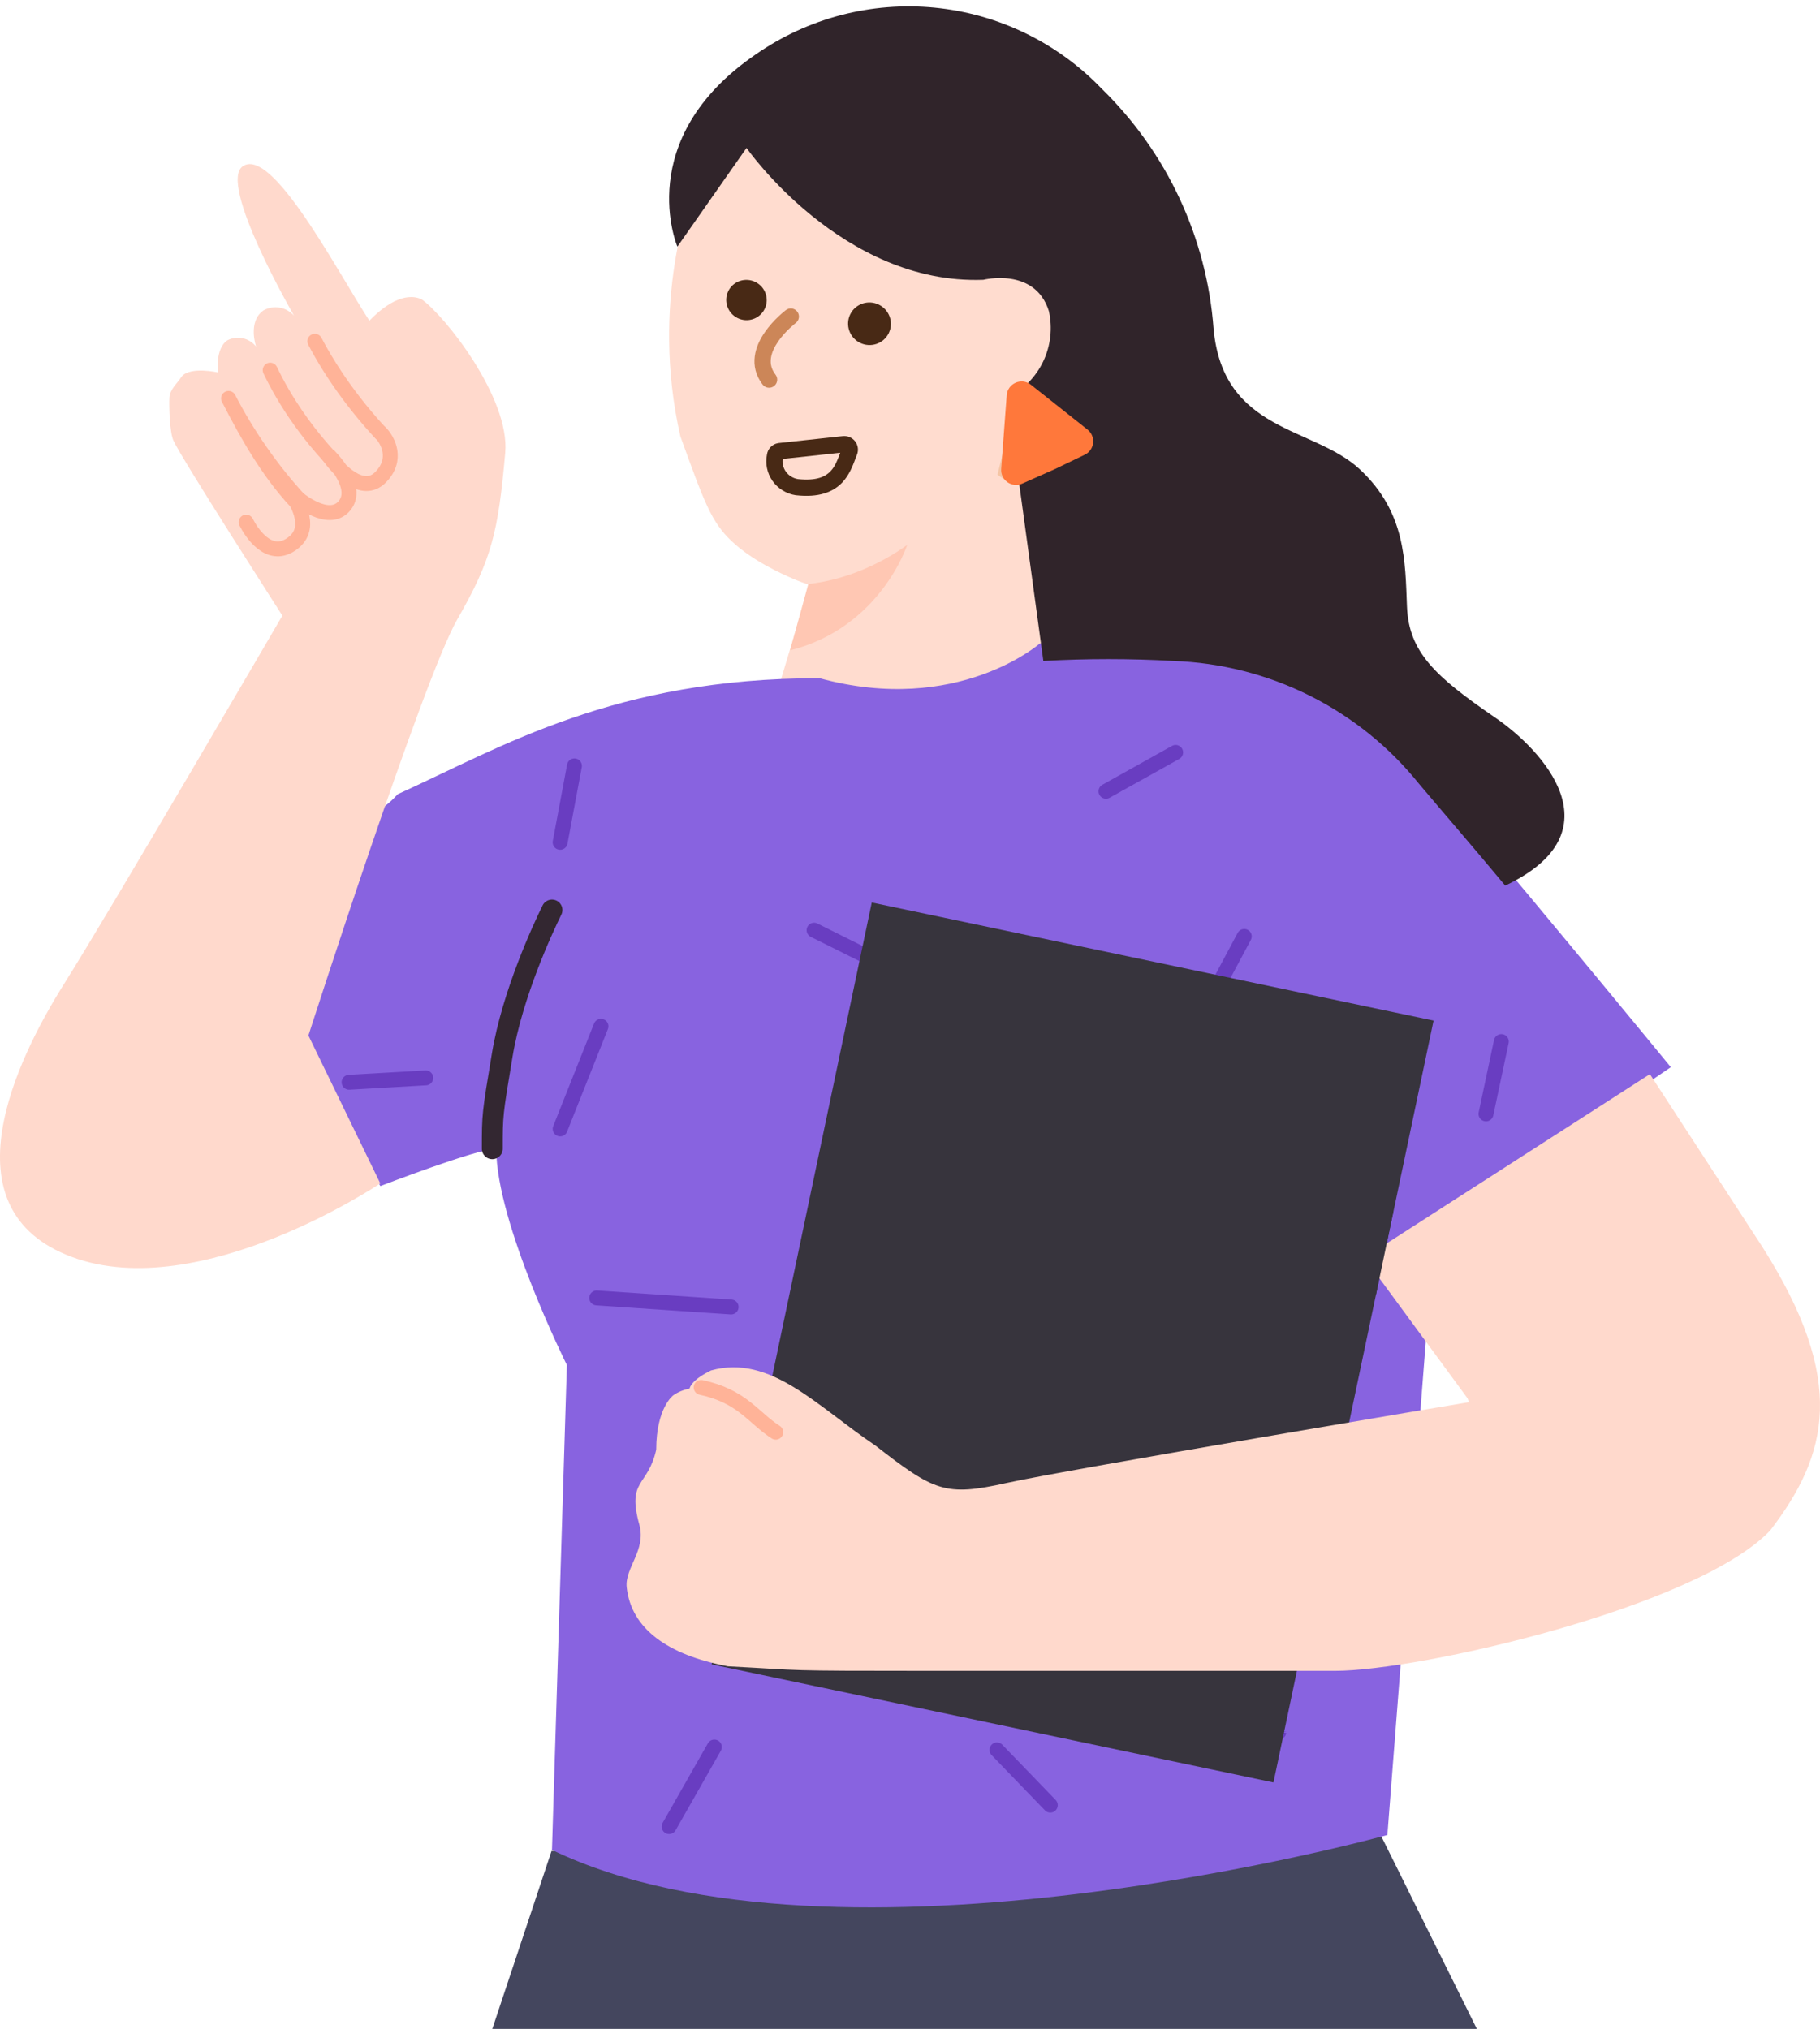
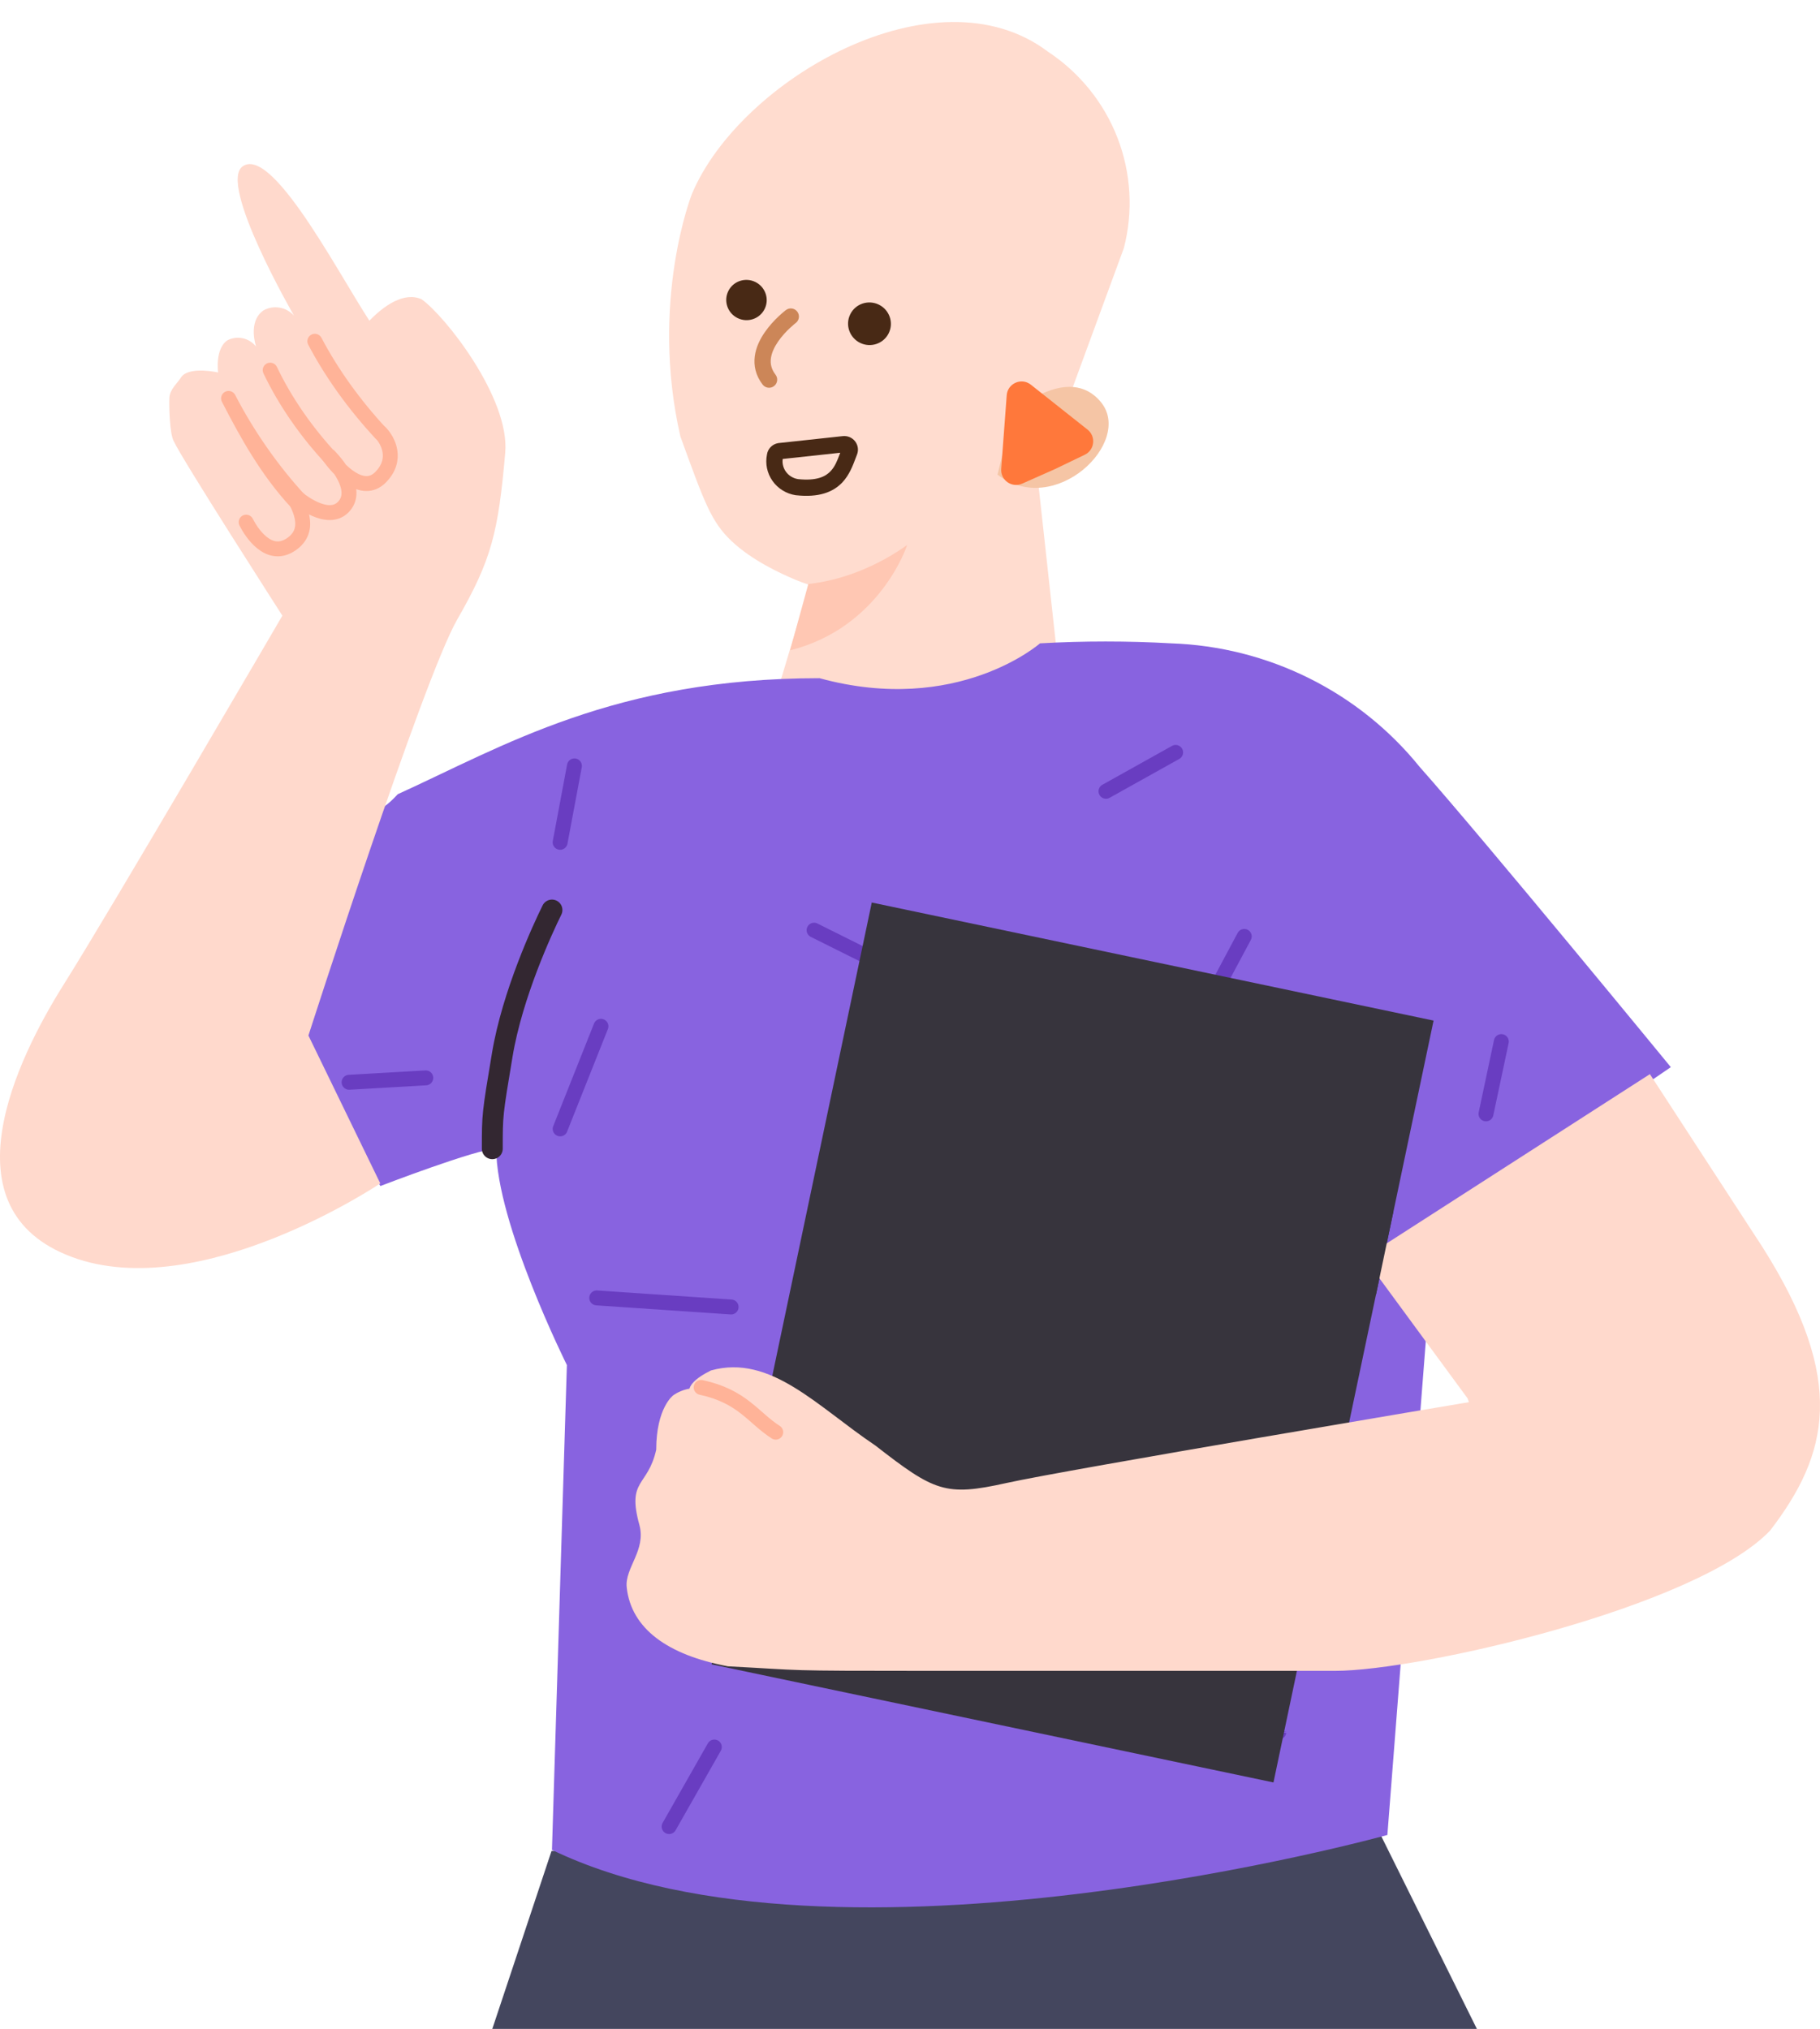
<svg xmlns="http://www.w3.org/2000/svg" width="122" height="136" viewBox="0 0 122 136" fill="none">
  <path d="M68.907 26.066L72.06 54.843H49.562L55.056 36.53L68.907 26.066Z" fill="#FFDCCF" />
  <path d="M46.381 13.001C46.381 13.001 43.537 20.2 45.609 29.259C47.208 33.652 47.661 34.965 49.039 36.269C50.416 37.572 52.334 38.446 53.331 38.867C54.368 39.304 55.237 39.46 56.132 39.605C57.027 39.751 57.966 39.63 58.849 39.424C63.446 38.313 69.316 35.514 71.021 28.377L75.337 16.625C75.971 14.179 75.821 11.598 74.909 9.24C73.996 6.882 72.366 4.863 70.244 3.462C62.712 -2.222 49.602 5.328 46.381 13.001Z" fill="#FFDCCF" />
  <path fill-rule="evenodd" clip-rule="evenodd" d="M50.634 18.902C49.97 18.575 49.153 18.835 48.82 19.512C48.486 20.189 48.778 20.994 49.442 21.321C50.106 21.647 50.922 21.387 51.256 20.71C51.59 20.034 51.298 19.228 50.634 18.902Z" fill="#482915" />
  <path fill-rule="evenodd" clip-rule="evenodd" d="M58.914 20.422C58.212 20.076 57.348 20.351 56.995 21.067C56.641 21.784 56.95 22.636 57.653 22.982C58.355 23.327 59.22 23.052 59.573 22.336C59.926 21.619 59.617 20.767 58.914 20.422Z" fill="#482915" />
  <path fill-rule="evenodd" clip-rule="evenodd" d="M53.446 20.892C53.626 21.132 53.578 21.474 53.337 21.654L53.01 21.219C53.337 21.654 53.337 21.654 53.337 21.654L53.337 21.654C53.337 21.654 53.338 21.654 53.337 21.654L53.333 21.657L53.313 21.672C53.295 21.687 53.267 21.709 53.232 21.738C53.161 21.797 53.059 21.885 52.941 21.996C52.702 22.221 52.406 22.534 52.157 22.895C51.906 23.261 51.725 23.645 51.676 24.019C51.629 24.373 51.696 24.739 51.986 25.115C52.169 25.354 52.124 25.695 51.886 25.879C51.647 26.062 51.305 26.018 51.121 25.779C50.646 25.161 50.513 24.501 50.596 23.876C50.676 23.27 50.954 22.722 51.259 22.279C51.566 21.832 51.92 21.461 52.194 21.203C52.331 21.074 52.451 20.971 52.537 20.899C52.58 20.864 52.615 20.836 52.64 20.816C52.652 20.806 52.662 20.799 52.67 20.793L52.678 20.787L52.681 20.784L52.682 20.784C52.682 20.784 52.683 20.783 53.008 21.216L52.683 20.783C52.924 20.602 53.265 20.651 53.446 20.892Z" fill="#CC8658" />
  <path fill-rule="evenodd" clip-rule="evenodd" d="M56.325 30.348L52.467 30.765C52.449 30.897 52.453 31.031 52.48 31.161C52.513 31.321 52.579 31.473 52.674 31.608C52.769 31.743 52.891 31.858 53.033 31.945C53.173 32.031 53.328 32.089 53.491 32.115C54.763 32.25 55.346 31.934 55.674 31.587C55.973 31.27 56.117 30.893 56.281 30.461C56.296 30.424 56.31 30.386 56.325 30.348ZM56.494 29.234C56.65 29.217 56.807 29.24 56.952 29.301C57.096 29.361 57.223 29.459 57.32 29.583C57.417 29.708 57.479 29.856 57.502 30.013C57.524 30.17 57.505 30.33 57.445 30.477L57.443 30.483C57.411 30.559 57.378 30.649 57.341 30.748C57.173 31.197 56.931 31.842 56.466 32.335C55.84 32.997 54.878 33.361 53.361 33.196L53.349 33.195L53.338 33.194C53.027 33.147 52.729 33.038 52.462 32.873C52.194 32.708 51.963 32.492 51.783 32.235C51.602 31.979 51.476 31.688 51.413 31.382C51.352 31.084 51.351 30.778 51.41 30.48C51.434 30.294 51.516 30.12 51.644 29.982C51.781 29.834 51.962 29.738 52.159 29.704L52.175 29.701L56.494 29.234Z" fill="#482915" />
  <path d="M36.97 124.074L33 136H99L92.053 122L36.97 124.074Z" fill="#44465E" />
  <path d="M67.891 27.657C67.891 27.657 71.625 24.291 73.804 26.963C75.984 29.634 70.701 34.763 66.867 31.815L67.891 27.657Z" fill="#F5C5A5" />
  <path d="M25.5 79.5L19 68.794C19 68.794 21.094 62.573 23.452 55.95C25.212 53.929 25.272 54.754 26.662 53.237C33.682 50.046 41.194 45.46 54.933 45.46C64.181 47.987 69.715 43.124 69.715 43.124C72.645 42.959 75.582 42.959 78.513 43.124C81.726 43.234 84.877 44.031 87.75 45.46C90.624 46.889 93.151 48.916 95.16 51.402C99.489 56.282 112 71.531 112 71.531L96.163 82.353L93 123C93 123 56.128 133.219 37 124L38 91.5C38 91.5 33.264 82 33.264 77C32 77 25.5 79.5 25.5 79.5Z" fill="#8863E0" />
  <path d="M82 77L90 86" stroke="#332731" stroke-width="1.5" stroke-linecap="round" />
  <path d="M81.509 116.128C79.18 116.128 77.292 116.112 77.292 116.093C77.292 116.074 79.18 116.058 81.509 116.058C83.837 116.058 85.725 116.074 85.725 116.093C85.725 116.112 83.837 116.128 81.509 116.128Z" stroke="#693DC1" stroke-linecap="round" stroke-linejoin="round" />
  <path d="M99.61 74.664L100.638 69.818" stroke="#693DC1" stroke-linecap="round" stroke-linejoin="round" />
  <path d="M83.406 62.768L80.532 68.152" stroke="#693DC1" stroke-linecap="round" stroke-linejoin="round" />
  <path d="M78.806 50.435L74.137 53.041" stroke="#693DC1" stroke-linecap="round" stroke-linejoin="round" />
  <path d="M61.853 65.981L54.57 62.351" stroke="#693DC1" stroke-linecap="round" stroke-linejoin="round" />
  <path d="M65.147 77.965L63.91 84.53" stroke="#693DC1" stroke-linecap="round" stroke-linejoin="round" />
  <path d="M72.221 93.093L69.189 98.425" stroke="#693DC1" stroke-linecap="round" stroke-linejoin="round" />
  <path d="M47.885 117.105L44.853 122.437" stroke="#693DC1" stroke-linecap="round" stroke-linejoin="round" />
  <path d="M49.008 87.608L40 87" stroke="#693DC1" stroke-linecap="round" stroke-linejoin="round" />
  <path d="M37.549 75.671L40.284 68.794" stroke="#693DC1" stroke-linecap="round" stroke-linejoin="round" />
  <path d="M37.547 56.462L38.506 51.339" stroke="#693DC1" stroke-linecap="round" stroke-linejoin="round" />
  <path d="M28.541 72.251L23.401 72.546" stroke="#693DC1" stroke-linecap="round" stroke-linejoin="round" />
-   <path d="M70.404 121.001L66.828 117.297" stroke="#693DC1" stroke-linecap="round" stroke-linejoin="round" />
  <path d="M25.492 79.326C25.492 79.326 13.417 87.45 4.819 84.256C-3.78 81.063 1.121 70.991 4.293 65.956C7.464 60.92 18.929 41.268 18.929 41.268C18.929 41.268 12.14 30.699 11.631 29.541C11.375 29.024 11.325 27.246 11.354 26.666C11.384 26.087 11.878 25.715 12.185 25.229C12.779 24.545 14.621 24.967 14.621 24.967C14.621 24.967 14.4 23.371 15.248 22.809C15.567 22.646 15.93 22.598 16.277 22.675C16.625 22.751 16.938 22.947 17.165 23.23C17.165 23.23 16.588 21.563 17.657 20.809C17.988 20.623 18.369 20.557 18.741 20.621C19.112 20.684 19.453 20.874 19.709 21.16C19.709 21.16 14.582 12.293 16.277 11.143C18.398 9.706 23.264 19.48 25.209 22.156C26.583 24.928 26.992 25.592 26.992 25.592C28.265 28.235 22.433 25.229 22.433 25.229C22.772 23.615 25.957 19.048 28.249 20.055C29.777 21.102 34.19 26.666 33.867 30.349C33.397 35.704 32.954 37.513 30.647 41.531C28.341 45.549 20.675 69.412 20.675 69.412L25.492 79.326Z" fill="#FFD9CC" />
  <rect x="58.437" y="60.497" width="38.482" height="52.183" transform="rotate(11.868 58.437 60.497)" fill="#37343D" />
  <path d="M98.463 93.989C98.463 93.989 71.505 98.508 67.439 99.413C63.373 100.318 62.636 99.972 58.68 96.896C54.788 94.284 51.657 90.751 47.661 91.861C43.14 94.099 50.486 95.303 50.486 95.497C45.4 95.497 53.594 96.336 53.594 96.336C53.594 96.336 49.921 94.658 48.226 93.539C46.531 92.42 45.118 93.539 45.118 93.539C45.118 93.539 43.988 94.378 43.988 97.175C43.423 99.693 42.01 99.133 42.858 102.21C43.328 103.917 41.867 105.102 42.01 106.406C42.312 109.172 44.758 110.934 48.791 111.694C54.16 111.974 52.128 112 62.353 112H89.478C95.17 112 113.714 107.746 118.65 102.602C122.546 97.524 123.845 92.573 118.13 83.572L110.597 72L91.456 84.309L98.376 93.733L98.463 93.989Z" fill="#FFD9CC" />
  <path d="M54.184 39.146C56.626 38.885 58.98 37.838 60.811 36.53C60.811 36.53 59.026 42.065 52.963 43.593L54.184 39.146Z" fill="#FFC7B3" />
-   <path d="M100.9 59.363C98.6 56.601 96.475 54.152 95.133 52.554C93.144 50.077 90.642 48.057 87.797 46.633C84.952 45.209 81.832 44.415 78.651 44.304C75.749 44.14 72.841 44.14 69.939 44.304L67.535 26.658C68.584 26.138 69.427 25.282 69.93 24.227C70.432 23.172 70.564 21.979 70.305 20.84C69.364 17.887 65.914 18.756 65.914 18.756C56.436 19.103 50.042 9.915 50.042 9.915L45.407 16.533C45.407 16.533 42.341 9.36 50.634 3.663C54.137 1.214 58.403 0.097 62.661 0.514C66.919 0.932 70.885 2.856 73.842 5.938C78.232 10.219 80.903 15.95 81.351 22.056C81.996 29.003 88.042 28.569 91.143 31.452C94.245 34.335 94.192 37.635 94.314 40.675C94.436 43.714 96.231 45.364 100.186 48.073C103.409 50.262 108.514 55.768 100.9 59.363Z" fill="#30242A" />
  <path d="M52 96C50.478 95.024 49.778 93.6 47 93" stroke="#FFB398" stroke-miterlimit="10" stroke-linecap="round" />
  <path fill-rule="evenodd" clip-rule="evenodd" d="M21.547 22.642C22.639 24.721 24.143 26.822 25.891 28.702C26.079 28.904 26.067 29.221 25.865 29.409C25.663 29.597 25.346 29.585 25.158 29.383C23.356 27.443 21.798 25.271 20.661 23.106C20.533 22.862 20.627 22.56 20.872 22.431C21.116 22.303 21.418 22.397 21.547 22.642Z" fill="#FFB398" />
  <path fill-rule="evenodd" clip-rule="evenodd" d="M18.562 24.595C19.544 26.655 20.962 28.702 22.658 30.5C22.847 30.701 22.838 31.017 22.637 31.207C22.436 31.396 22.12 31.387 21.93 31.186C20.169 29.318 18.689 27.186 17.66 25.026C17.541 24.776 17.647 24.478 17.896 24.359C18.145 24.24 18.444 24.346 18.562 24.595Z" fill="#FFB398" />
  <path fill-rule="evenodd" clip-rule="evenodd" d="M15.765 26.476C16.956 28.786 18.615 31.217 20.543 33.285C20.731 33.487 20.745 33.787 20.543 33.975C20.341 34.164 19.688 34.202 19.5 34C17.511 31.865 16.109 29.326 14.876 26.934C14.749 26.689 14.846 26.387 15.091 26.261C15.337 26.134 15.638 26.231 15.765 26.476Z" fill="#FFB398" />
  <path d="M22.806 31.475C22.477 31.151 22.197 30.795 22 30.5C22.26 30.76 22.555 31.1 22.806 31.475Z" fill="#FFB398" />
  <path d="M25.5 29C26 29.5 26.7 30.8 25.5 32C24.3 33.2 22.667 31.5 22 30.5C22.833 31.333 24.02 32.98 23 34C22 35 20.167 33.667 19.5 33C20 33.833 21 35.5 19.5 36.5C18 37.5 16.833 35.667 16.5 35" stroke="#FFB398" stroke-linecap="round" />
  <path d="M37 61C36.389 62.238 34.347 66.63 33.667 70.714C33 74.714 33 74.714 33 77" stroke="#332731" stroke-width="1.4" stroke-linecap="round" />
  <rect x="90.983" y="80.669" width="2.479" height="5.691" transform="rotate(11.814 90.983 80.669)" fill="#37343D" />
  <path d="M67.114 31.431L67.483 26.495C67.543 25.695 68.473 25.288 69.101 25.786L72.901 28.797C73.48 29.256 73.379 30.162 72.714 30.482L70.713 31.445L68.517 32.42C67.826 32.727 67.058 32.185 67.114 31.431Z" fill="#FF783B" />
</svg>